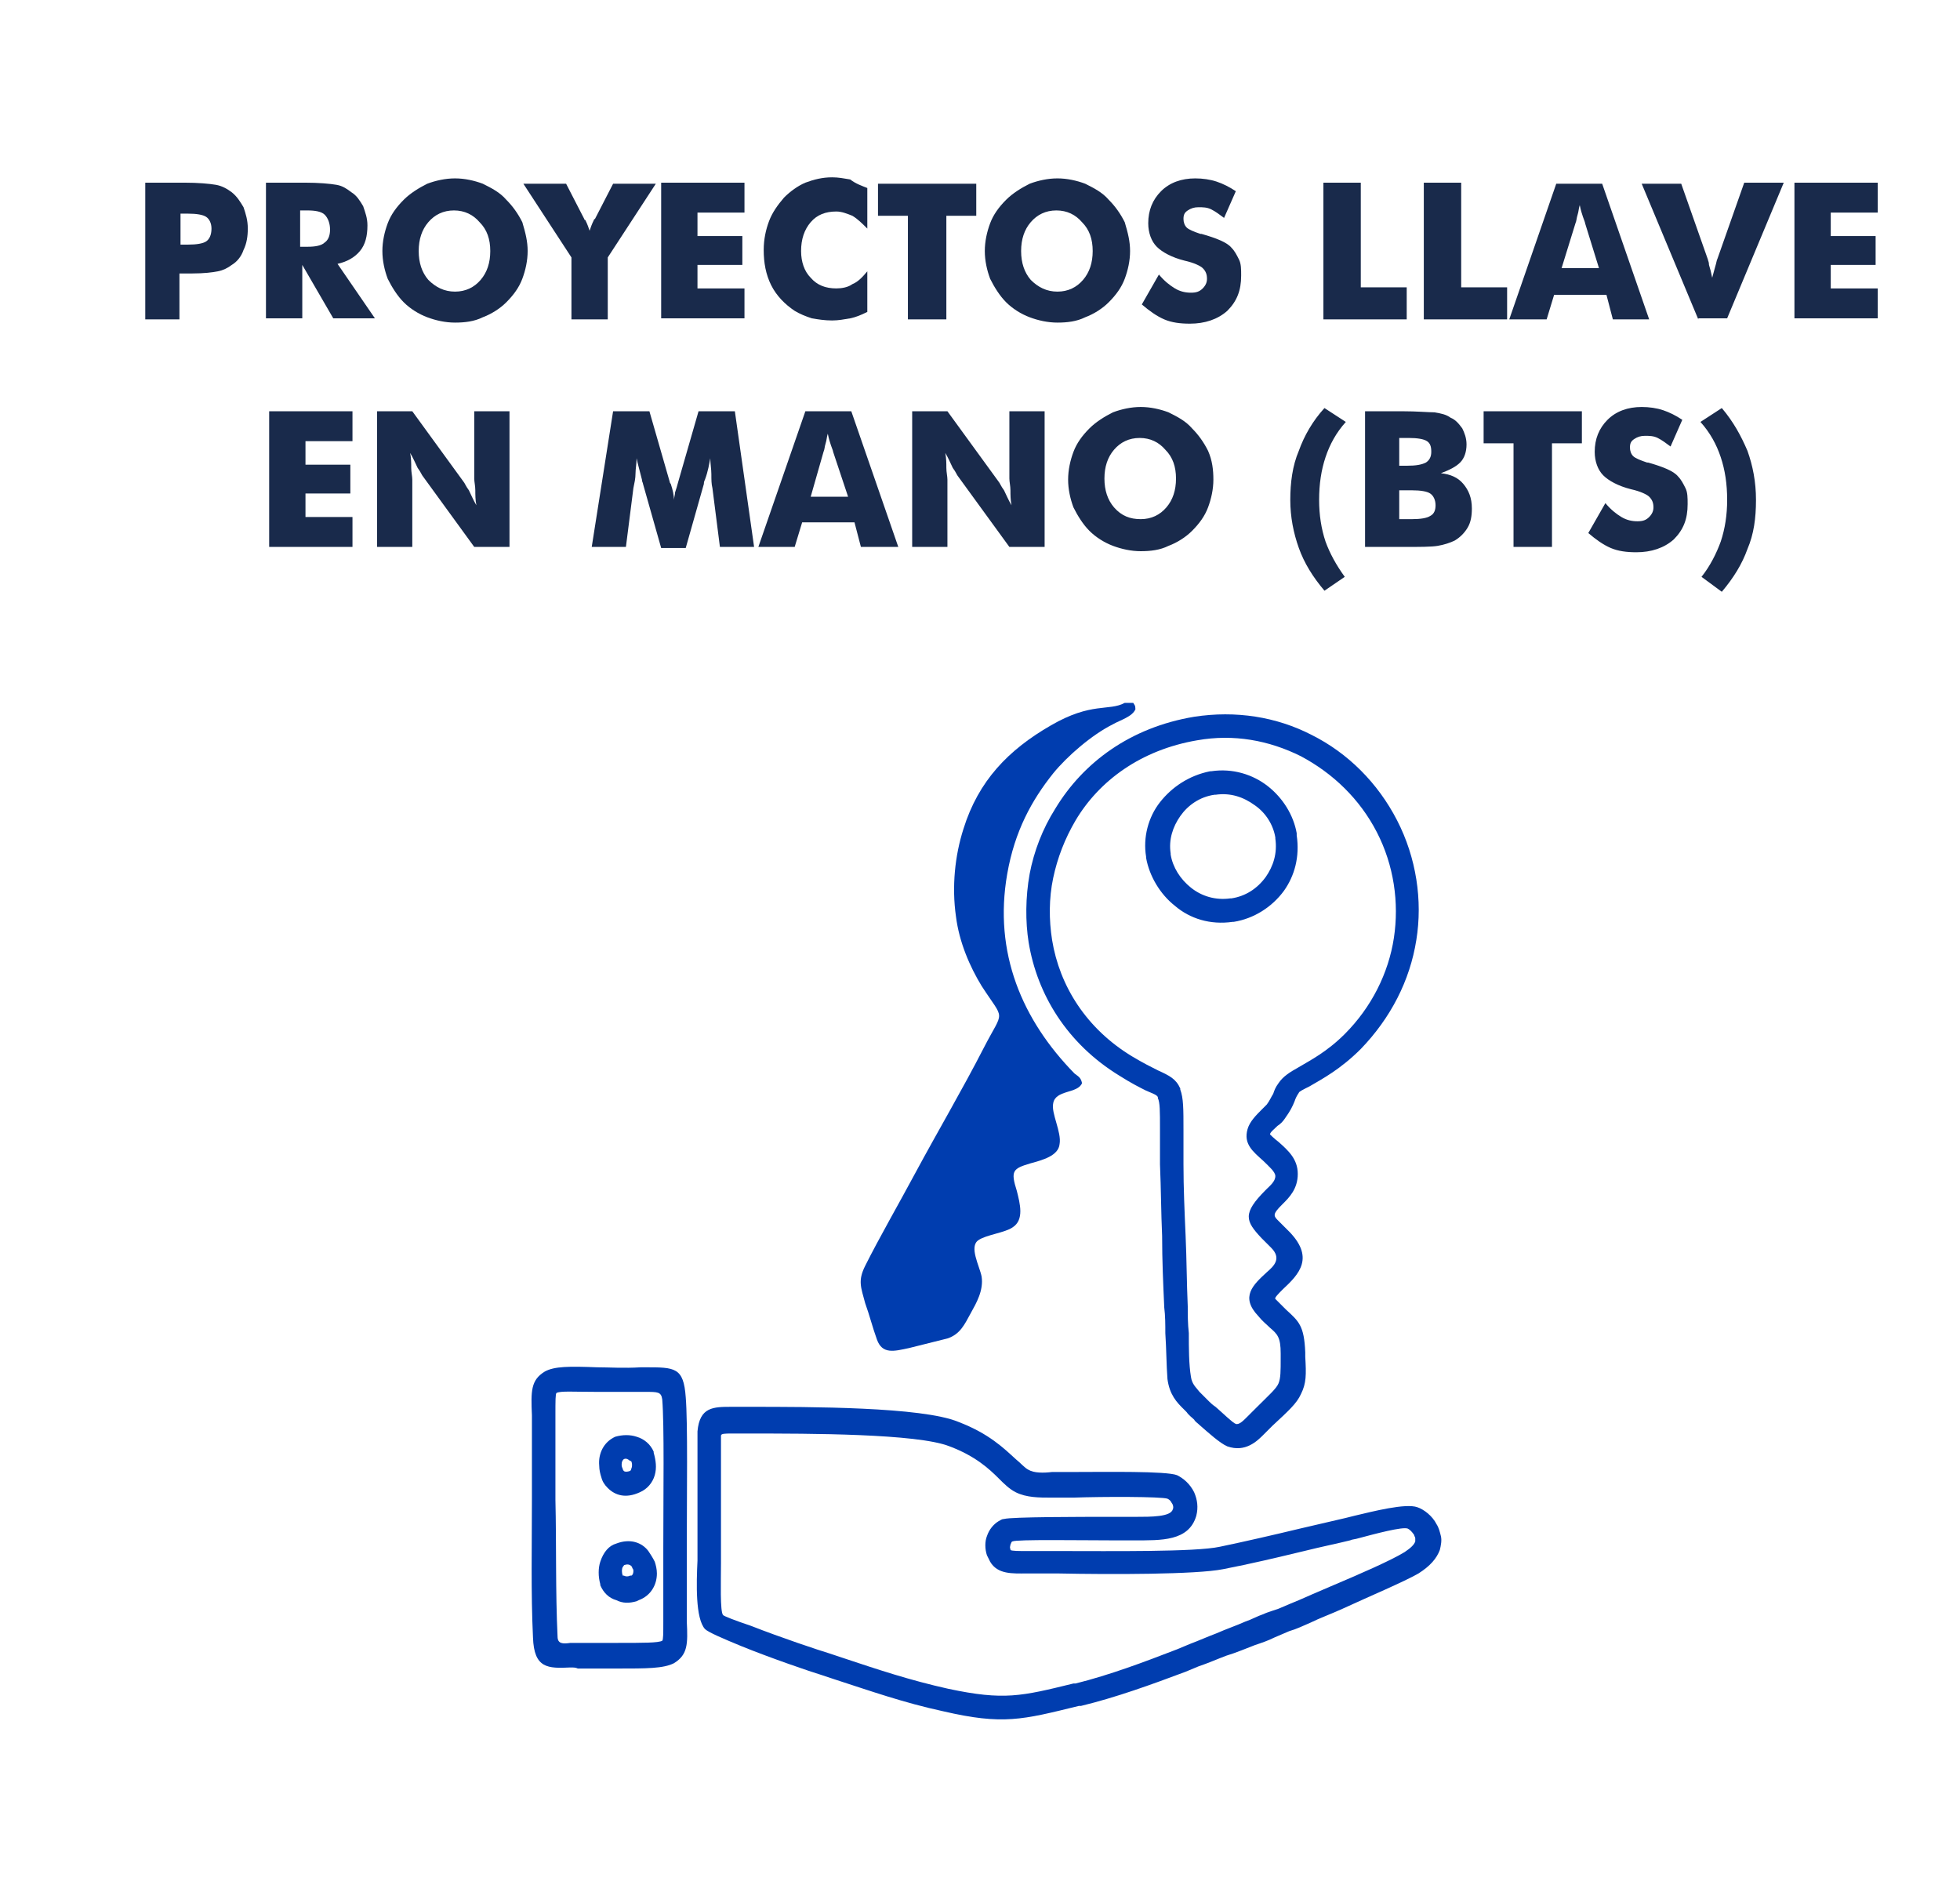
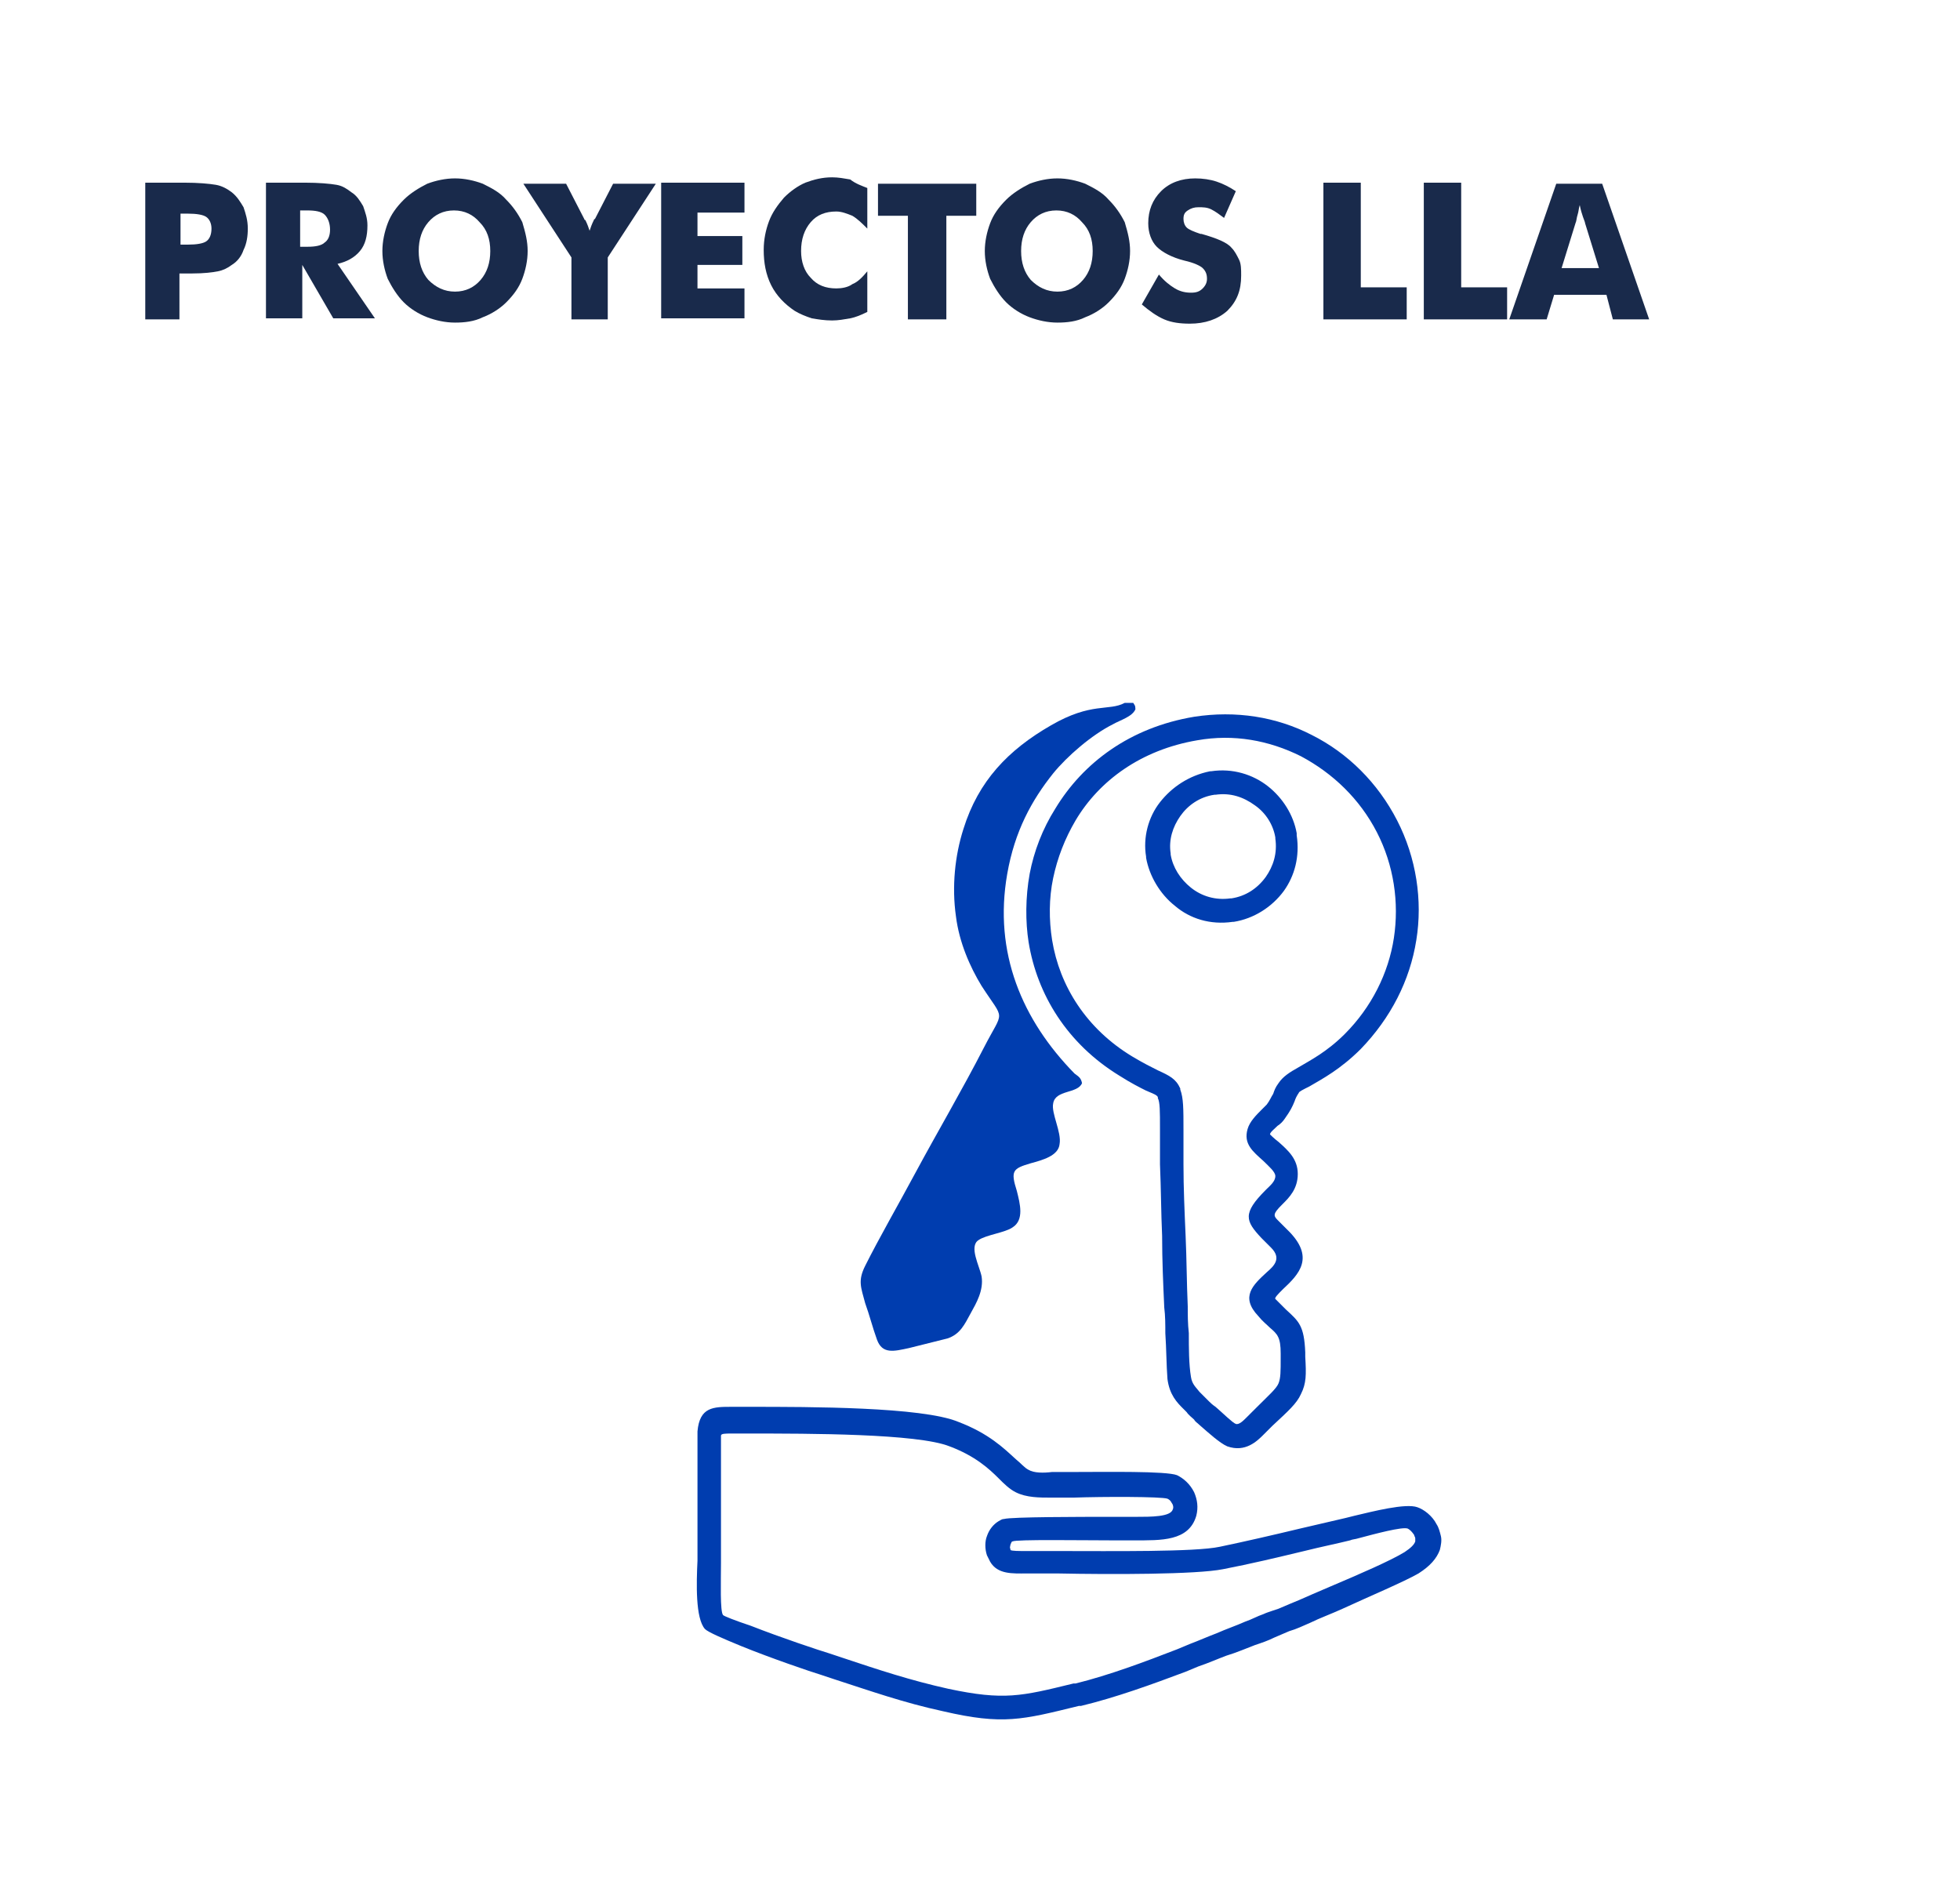
<svg xmlns="http://www.w3.org/2000/svg" version="1.1" id="Layer_1" x="0px" y="0px" viewBox="0 0 183.5 177.8" style="enable-background:new 0 0 183.5 177.8;" xml:space="preserve">
  <style type="text/css">
	.st0{fill:#192A4B;}
	.st1{fill:#003DAF;}
	.st2{fill-rule:evenodd;clip-rule:evenodd;fill:#003DAF;}
</style>
  <g>
    <path class="st0" d="M16.9,29.9h-3.3V17.1h3.6c1.4,0,2.4,0.1,3,0.2c0.6,0.1,1.1,0.4,1.5,0.7c0.5,0.4,0.8,0.9,1.1,1.4   c0.2,0.6,0.4,1.2,0.4,2c0,0.7-0.1,1.4-0.4,2c-0.2,0.6-0.6,1.1-1.1,1.4c-0.4,0.3-0.8,0.5-1.3,0.6c-0.5,0.1-1.3,0.2-2.4,0.2h-0.6   h-0.6V29.9z M16.9,22.9h0.7c0.8,0,1.4-0.1,1.7-0.3c0.3-0.2,0.5-0.6,0.5-1.2c0-0.5-0.2-0.9-0.5-1.1c-0.3-0.2-0.9-0.3-1.7-0.3h-0.7   V22.9z M24.9,29.9V17.1h3.6c1.4,0,2.4,0.1,3,0.2c0.6,0.1,1,0.4,1.4,0.7c0.5,0.3,0.8,0.8,1.1,1.3c0.2,0.6,0.4,1.1,0.4,1.8   c0,1-0.2,1.8-0.7,2.4c-0.5,0.6-1.2,1-2.1,1.2l3.5,5.1h-3.9l-2.9-5v5H24.9z M28.2,23.1h0.6c0.7,0,1.3-0.1,1.6-0.4   c0.3-0.2,0.5-0.6,0.5-1.2c0-0.6-0.2-1.1-0.5-1.4c-0.3-0.3-0.9-0.4-1.6-0.4h-0.7V23.1z M49.4,23.5c0,0.9-0.2,1.8-0.5,2.6   c-0.3,0.8-0.8,1.5-1.5,2.2c-0.6,0.6-1.4,1.1-2.2,1.4c-0.8,0.4-1.7,0.5-2.6,0.5S40.8,30,40,29.7c-0.8-0.3-1.6-0.8-2.2-1.4   c-0.6-0.6-1.1-1.4-1.5-2.2c-0.3-0.8-0.5-1.7-0.5-2.6s0.2-1.8,0.5-2.6c0.3-0.8,0.8-1.5,1.5-2.2c0.6-0.6,1.4-1.1,2.2-1.5   c0.8-0.3,1.7-0.5,2.6-0.5s1.8,0.2,2.6,0.5c0.8,0.4,1.6,0.8,2.2,1.5c0.6,0.6,1.1,1.3,1.5,2.1C49.2,21.8,49.4,22.6,49.4,23.5z    M42.6,27.3c1,0,1.8-0.4,2.4-1.1c0.6-0.7,0.9-1.6,0.9-2.7s-0.3-2-1-2.7c-0.6-0.7-1.4-1.1-2.4-1.1c-1,0-1.8,0.4-2.4,1.1   s-0.9,1.6-0.9,2.7c0,1.1,0.3,2,0.9,2.7C40.8,26.9,41.6,27.3,42.6,27.3z" />
    <path class="st0" d="M53.5,29.9v-5.8l-4.5-6.9h4l1.7,3.3c0,0,0,0.1,0.1,0.1c0.2,0.4,0.3,0.7,0.4,1c0.1-0.3,0.2-0.6,0.4-1   c0-0.1,0.1-0.1,0.1-0.1l1.7-3.3h4l-4.5,6.9v5.8H53.5z M61.9,29.9V17.1h7.8v2.8h-4.4v2.2h4.2v2.7h-4.2V27h4.4v2.8H61.9z M81.2,17.6   v3.8c-0.5-0.5-0.9-0.9-1.4-1.2c-0.5-0.2-1-0.4-1.5-0.4c-1,0-1.8,0.3-2.4,1c-0.6,0.7-0.9,1.6-0.9,2.7c0,1,0.3,1.9,0.9,2.5   c0.6,0.7,1.4,1,2.4,1c0.5,0,1.1-0.1,1.5-0.4c0.5-0.2,0.9-0.6,1.4-1.2v3.8c-0.6,0.3-1.1,0.5-1.6,0.6c-0.6,0.1-1.1,0.2-1.7,0.2   c-0.7,0-1.3-0.1-1.9-0.2c-0.6-0.2-1.1-0.4-1.6-0.7c-0.9-0.6-1.7-1.4-2.2-2.4c-0.5-1-0.7-2.1-0.7-3.3c0-1,0.2-1.9,0.5-2.7   c0.3-0.8,0.8-1.5,1.4-2.2c0.6-0.6,1.3-1.1,2-1.4c0.8-0.3,1.6-0.5,2.5-0.5c0.6,0,1.1,0.1,1.7,0.2C80.1,17.2,80.7,17.4,81.2,17.6z    M85,29.9v-9.7h-2.8v-3h9.2v3h-2.8v9.7H85z" />
    <path class="st0" d="M105.8,23.5c0,0.9-0.2,1.8-0.5,2.6c-0.3,0.8-0.8,1.5-1.5,2.2c-0.6,0.6-1.4,1.1-2.2,1.4   c-0.8,0.4-1.7,0.5-2.6,0.5s-1.8-0.2-2.6-0.5c-0.8-0.3-1.6-0.8-2.2-1.4c-0.6-0.6-1.1-1.4-1.5-2.2c-0.3-0.8-0.5-1.7-0.5-2.6   s0.2-1.8,0.5-2.6c0.3-0.8,0.8-1.5,1.5-2.2c0.6-0.6,1.4-1.1,2.2-1.5c0.8-0.3,1.7-0.5,2.6-0.5s1.8,0.2,2.6,0.5   c0.8,0.4,1.6,0.8,2.2,1.5c0.6,0.6,1.1,1.3,1.5,2.1C105.6,21.8,105.8,22.6,105.8,23.5z M99,27.3c1,0,1.8-0.4,2.4-1.1   c0.6-0.7,0.9-1.6,0.9-2.7s-0.3-2-1-2.7c-0.6-0.7-1.4-1.1-2.4-1.1c-1,0-1.8,0.4-2.4,1.1s-0.9,1.6-0.9,2.7c0,1.1,0.3,2,0.9,2.7   C97.2,26.9,98,27.3,99,27.3z M108.5,25.7c0.5,0.6,1,1,1.5,1.3c0.5,0.3,1,0.4,1.5,0.4c0.5,0,0.8-0.1,1.1-0.4s0.4-0.6,0.4-0.9   c0-0.4-0.1-0.7-0.4-1c-0.2-0.2-0.8-0.5-1.7-0.7c-1.2-0.3-2.1-0.8-2.6-1.3c-0.5-0.5-0.8-1.3-0.8-2.2c0-1.2,0.4-2.2,1.2-3   c0.8-0.8,1.9-1.2,3.2-1.2c0.7,0,1.4,0.1,2,0.3c0.6,0.2,1.2,0.5,1.8,0.9l-1.1,2.5c-0.4-0.3-0.8-0.6-1.2-0.8   c-0.4-0.2-0.8-0.2-1.2-0.2s-0.7,0.1-1,0.3c-0.3,0.2-0.4,0.4-0.4,0.8c0,0.3,0.1,0.6,0.3,0.8s0.7,0.4,1.3,0.6l0.1,0   c1.4,0.4,2.4,0.8,2.8,1.3c0.3,0.3,0.5,0.7,0.7,1.1c0.2,0.4,0.2,0.9,0.2,1.5c0,1.4-0.4,2.4-1.3,3.3c-0.9,0.8-2.1,1.2-3.5,1.2   c-0.9,0-1.7-0.1-2.4-0.4s-1.4-0.8-2.1-1.4L108.5,25.7z M123.9,29.9V17.1h3.5v9.8h4.3v3H123.9z M133.3,29.9V17.1h3.5v9.8h4.3v3   H133.3z M141.3,29.9l4.4-12.7h4.3l4.4,12.7H151l-0.6-2.3h-4.9l-0.7,2.3H141.3z M146.2,25.1h3.5l-1.3-4.2c0-0.1-0.1-0.3-0.2-0.6   s-0.2-0.6-0.3-1.1c-0.1,0.3-0.1,0.6-0.2,0.9c-0.1,0.3-0.1,0.6-0.2,0.8L146.2,25.1z" />
-     <path class="st0" d="M159,29.9l-5.3-12.7h3.7l2.5,7.1c0,0.1,0.1,0.2,0.1,0.5c0.1,0.3,0.2,0.7,0.3,1.2c0.1-0.4,0.2-0.7,0.3-1.1   c0.1-0.3,0.1-0.5,0.2-0.7l2.5-7.1h3.7l-5.3,12.7H159z M168,29.9V17.1h7.8v2.8h-4.4v2.2h4.2v2.7h-4.2V27h4.4v2.8H168z" />
-     <path class="st0" d="M25.2,51.2V38.5H33v2.8h-4.4v2.2h4.2v2.7h-4.2v2.2H33v2.8H25.2z M35.3,51.2V38.5h3.3l4.8,6.6   c0.1,0.1,0.2,0.4,0.5,0.8c0.2,0.4,0.4,0.9,0.7,1.4c-0.1-0.5-0.1-1-0.1-1.4c0-0.4-0.1-0.8-0.1-1.1v-6.3h3.3v12.7h-3.3l-4.8-6.6   c-0.1-0.1-0.2-0.4-0.5-0.8c-0.2-0.4-0.4-0.9-0.7-1.4c0.1,0.5,0.1,1,0.1,1.4c0,0.4,0.1,0.8,0.1,1.1v6.3H35.3z M70.6,51.2h-3.2   l-0.7-5.5c-0.1-0.4-0.1-0.8-0.1-1.3s-0.1-1-0.1-1.5c-0.1,0.5-0.2,1.2-0.5,2c-0.1,0.2-0.1,0.3-0.1,0.4l-1.7,6h-2.3l-1.7-6   c0-0.1-0.1-0.2-0.1-0.4c-0.2-0.8-0.4-1.5-0.5-2c0,0.5-0.1,1-0.1,1.4c0,0.5-0.1,0.9-0.2,1.4l-0.7,5.5h-3.2l2-12.7h3.4l1.9,6.6   c0,0,0,0.1,0.1,0.2c0.2,0.6,0.3,1.1,0.3,1.5c0-0.2,0.1-0.5,0.1-0.7c0.1-0.3,0.2-0.6,0.3-1l1.9-6.6h3.4L70.6,51.2z M71,51.2   l4.4-12.7h4.3l4.4,12.7h-3.5l-0.6-2.3h-4.9l-0.7,2.3H71z M75.9,46.5h3.5L78,42.3c0-0.1-0.1-0.3-0.2-0.6s-0.2-0.6-0.3-1.1   c-0.1,0.3-0.1,0.6-0.2,0.9c-0.1,0.3-0.1,0.6-0.2,0.8L75.9,46.5z M85.4,51.2V38.5h3.3l4.8,6.6c0.1,0.1,0.2,0.4,0.5,0.8   c0.2,0.4,0.4,0.9,0.7,1.4c-0.1-0.5-0.1-1-0.1-1.4c0-0.4-0.1-0.8-0.1-1.1v-6.3h3.3v12.7h-3.3l-4.8-6.6c-0.1-0.1-0.2-0.4-0.5-0.8   c-0.2-0.4-0.4-0.9-0.7-1.4c0.1,0.5,0.1,1,0.1,1.4c0,0.4,0.1,0.8,0.1,1.1v6.3H85.4z M113.6,44.9c0,0.9-0.2,1.8-0.5,2.6   c-0.3,0.8-0.8,1.5-1.5,2.2c-0.6,0.6-1.4,1.1-2.2,1.4c-0.8,0.4-1.7,0.5-2.6,0.5s-1.8-0.2-2.6-0.5c-0.8-0.3-1.6-0.8-2.2-1.4   c-0.6-0.6-1.1-1.4-1.5-2.2c-0.3-0.8-0.5-1.7-0.5-2.6s0.2-1.8,0.5-2.6c0.3-0.8,0.8-1.5,1.5-2.2c0.6-0.6,1.4-1.1,2.2-1.5   c0.8-0.3,1.7-0.5,2.6-0.5s1.8,0.2,2.6,0.5c0.8,0.4,1.6,0.8,2.2,1.5c0.6,0.6,1.1,1.3,1.5,2.1C113.5,43.1,113.6,44,113.6,44.9z    M106.8,48.6c1,0,1.8-0.4,2.4-1.1c0.6-0.7,0.9-1.6,0.9-2.7s-0.3-2-1-2.7c-0.6-0.7-1.4-1.1-2.4-1.1c-1,0-1.8,0.4-2.4,1.1   s-0.9,1.6-0.9,2.7c0,1.1,0.3,2,0.9,2.7C105,48.3,105.8,48.6,106.8,48.6z M125.9,54l-1.9,1.3c-1.1-1.3-1.9-2.6-2.4-4   s-0.8-2.9-0.8-4.5c0-1.6,0.2-3.2,0.8-4.6c0.5-1.4,1.3-2.8,2.4-4l2,1.3c-0.9,1-1.5,2.1-1.9,3.3c-0.4,1.2-0.6,2.5-0.6,4   c0,1.4,0.2,2.7,0.6,3.9C124.5,51.8,125.1,52.9,125.9,54z M127.8,51.2V38.5h3.5c1.4,0,2.4,0.1,3,0.1c0.6,0.1,1.1,0.2,1.5,0.5   c0.5,0.2,0.8,0.6,1.1,1c0.2,0.4,0.4,0.9,0.4,1.5c0,0.7-0.2,1.3-0.6,1.7s-1,0.7-1.8,1c0.9,0.1,1.6,0.4,2.1,1   c0.5,0.6,0.8,1.3,0.8,2.3c0,0.7-0.1,1.3-0.4,1.8s-0.7,0.9-1.2,1.2c-0.4,0.2-1,0.4-1.6,0.5c-0.6,0.1-1.7,0.1-3.1,0.1H127.8z    M131,43.6h0.7c0.9,0,1.4-0.1,1.8-0.3c0.3-0.2,0.5-0.5,0.5-1c0-0.5-0.1-0.8-0.4-1c-0.3-0.2-0.9-0.3-1.7-0.3H131V43.6z M131,48.6   h1.2c0.8,0,1.4-0.1,1.7-0.3c0.4-0.2,0.5-0.6,0.5-1c0-0.5-0.2-0.9-0.5-1.1c-0.3-0.2-0.9-0.3-1.7-0.3H131V48.6z M141.7,51.2v-9.7   h-2.8v-3h9.2v3h-2.8v9.7H141.7z M150.3,47.1c0.5,0.6,1,1,1.5,1.3c0.5,0.3,1,0.4,1.5,0.4c0.5,0,0.8-0.1,1.1-0.4s0.4-0.6,0.4-0.9   c0-0.4-0.1-0.7-0.4-1c-0.2-0.2-0.8-0.5-1.7-0.7c-1.2-0.3-2.1-0.8-2.6-1.3c-0.5-0.5-0.8-1.3-0.8-2.2c0-1.2,0.4-2.2,1.2-3   c0.8-0.8,1.9-1.2,3.2-1.2c0.7,0,1.4,0.1,2,0.3c0.6,0.2,1.2,0.5,1.8,0.9l-1.1,2.5c-0.4-0.3-0.8-0.6-1.2-0.8   c-0.4-0.2-0.8-0.2-1.2-0.2s-0.7,0.1-1,0.3c-0.3,0.2-0.4,0.4-0.4,0.8c0,0.3,0.1,0.6,0.3,0.8s0.7,0.4,1.3,0.6l0.1,0   c1.4,0.4,2.4,0.8,2.8,1.3c0.3,0.3,0.5,0.7,0.7,1.1c0.2,0.4,0.2,0.9,0.2,1.5c0,1.4-0.4,2.4-1.3,3.3c-0.9,0.8-2.1,1.2-3.5,1.2   c-0.9,0-1.7-0.1-2.4-0.4s-1.4-0.8-2.1-1.4L150.3,47.1z M159.3,54c0.8-1,1.4-2.2,1.8-3.3c0.4-1.2,0.6-2.5,0.6-3.9   c0-1.5-0.2-2.8-0.6-4c-0.4-1.2-1-2.3-1.9-3.3l2-1.3c1.1,1.3,1.8,2.6,2.4,4c0.5,1.4,0.8,2.9,0.8,4.6s-0.2,3.2-0.8,4.6   c-0.5,1.4-1.3,2.7-2.4,4L159.3,54z" />
    <path class="st1" d="M98.8,75.7c2.6-4.3,7-7.6,13-8.6c3.9-0.6,7.7,0,11,1.7c3.4,1.7,6.2,4.5,8,8c1.8,3.5,2.4,7.5,1.8,11.2   c-0.6,3.8-2.4,7.3-5.2,10.2c-1.9,1.9-3.6,2.8-4.8,3.5c-0.6,0.3-1,0.5-1,0.6c-0.2,0.3-0.3,0.5-0.4,0.8c-0.2,0.5-0.4,0.9-0.9,1.6   c-0.2,0.3-0.4,0.5-0.7,0.7c-0.3,0.3-0.7,0.6-0.7,0.8c0,0,0.4,0.4,0.8,0.7c0.9,0.8,1.8,1.6,1.8,3c0,1.4-0.8,2.2-1.4,2.8l-0.1,0.1   c-0.8,0.8-0.8,1-0.4,1.4c0.1,0.1,0.3,0.3,0.5,0.5l0.4,0.4c2.7,2.6,1.1,4.2-0.4,5.6c-0.4,0.4-0.8,0.8-0.7,0.9c0.4,0.4,0.7,0.7,1,1   c1.2,1.1,1.7,1.5,1.8,4l0,0.4c0.1,1.7,0.1,2.5-0.4,3.5c-0.4,0.9-1.2,1.6-2.7,3l-0.8,0.8c-0.6,0.6-1.7,1.7-3.4,1.1   c-0.7-0.3-1.8-1.3-2.6-2c-0.2-0.2-0.4-0.3-0.5-0.5c-0.2-0.2-0.5-0.4-0.7-0.7l-0.3-0.3c-0.6-0.6-1.3-1.3-1.5-2.8   c-0.1-1.3-0.1-2.8-0.2-4.3c0-0.8,0-1.6-0.1-2.4c-0.1-2.2-0.2-4.4-0.2-6.7c-0.1-2.2-0.1-4.4-0.2-6.7c0-1.3,0-2.4,0-3.3   c0-1.7,0-2.5-0.2-2.9l0-0.1c-0.1-0.2-0.4-0.3-1.1-0.6c-0.6-0.3-1.4-0.7-2.5-1.4c-4.9-3-7.7-7.6-8.5-12.5C96,86.3,96,84,96.4,81.8   C96.8,79.7,97.6,77.6,98.8,75.7 M112.1,69.3c-5.3,0.9-9.2,3.8-11.4,7.5c-1,1.7-1.7,3.5-2.1,5.4c-0.4,1.9-0.4,3.9-0.1,5.8   c0.7,4.3,3.2,8.3,7.5,10.9c1,0.6,1.8,1,2.4,1.3c1.1,0.5,1.7,0.8,2.1,1.7l0,0.1c0.3,0.8,0.3,1.8,0.3,3.8c0,0.8,0,1.9,0,3.2   c0,2.2,0.1,4.4,0.2,6.7c0.1,2.2,0.1,4.4,0.2,6.6c0,0.8,0,1.6,0.1,2.5c0,1.4,0,2.9,0.2,4.1c0.1,0.7,0.5,1,0.8,1.4l0.4,0.4   c0.2,0.2,0.4,0.4,0.5,0.5c0.1,0.1,0.3,0.3,0.6,0.5c0.7,0.6,1.6,1.5,1.9,1.6c0.3,0.1,0.7-0.3,1-0.6l0.8-0.8c1.3-1.3,2-1.9,2.2-2.4   c0.2-0.5,0.2-1.1,0.2-2.4l0-0.4c0-1.5-0.3-1.8-1-2.4c-0.3-0.3-0.7-0.6-1.1-1.1c-1.7-1.8-0.5-2.9,0.8-4.1c0.7-0.6,1.4-1.3,0.4-2.3   l-0.4-0.4c-0.2-0.2-0.3-0.3-0.5-0.5c-1.5-1.6-1.8-2.3,0.4-4.5l0.1-0.1c0.3-0.3,0.8-0.7,0.8-1.2c0-0.4-0.6-0.9-1.1-1.4   c-1-0.9-1.9-1.6-1.5-3c0.2-0.7,0.8-1.3,1.3-1.8c0.2-0.2,0.4-0.4,0.5-0.5c0.3-0.4,0.4-0.7,0.6-1l0,0c0.1-0.3,0.2-0.6,0.5-1l0,0   c0.4-0.6,1-1,1.9-1.5c1-0.6,2.6-1.4,4.3-3.1c2.5-2.5,4.1-5.7,4.6-9c0.5-3.3,0-6.8-1.6-9.9c-1.6-3.1-4.1-5.5-7.1-7.1   C118.8,69.3,115.5,68.7,112.1,69.3z M113.8,74.4l-0.1,0c-1.4,0.2-2.5,1-3.2,2c-0.7,1-1.1,2.2-0.9,3.5l0,0.1   c0.2,1.2,0.9,2.3,1.9,3.1c1,0.8,2.3,1.2,3.7,1l0.1,0c1.3-0.2,2.4-0.9,3.2-2c0.7-1,1.1-2.2,0.9-3.6l0-0.1c-0.2-1.2-0.9-2.3-1.9-3   C116.4,74.6,115.2,74.2,113.8,74.4L113.8,74.4z M113.3,72.2l0.1,0c2-0.3,3.9,0.3,5.3,1.4c1.4,1.1,2.4,2.7,2.7,4.4l0,0.2   c0.3,2-0.2,3.8-1.2,5.2c-1.1,1.5-2.8,2.6-4.7,2.9l-0.1,0c-2.1,0.3-4-0.3-5.4-1.5c-1.4-1.1-2.4-2.8-2.7-4.5l0-0.1   c-0.3-1.8,0.2-3.7,1.3-5.1C109.7,73.7,111.3,72.6,113.3,72.2L113.3,72.2z" />
    <path class="st1" d="M94.8,144.2L94.8,144.2L94.8,144.2z M111.8,139.7c0.3,0.7,0.4,1.4,0.2,2.2c-0.7,2.4-3.3,2.3-5.8,2.3   c-0.4,0-0.7,0-1,0l-1.2,0c-2.7,0-8.9-0.1-9.2,0.1c-0.1,0-0.1,0.1-0.2,0.3c0,0.1-0.1,0.3,0,0.4v0c0,0,0,0.1,0,0.1   c0.1,0.1,0.8,0.1,1.5,0.1l0.5,0c0.7,0,1.6,0,2.6,0c4.8,0,12.7,0.1,15-0.4c2.4-0.5,5-1.1,7.5-1.7c1.3-0.3,2.6-0.6,4.3-1l0.8-0.2   c1.7-0.4,4.8-1.2,5.9-0.8c0.6,0.2,1.4,0.8,1.8,1.6c0.2,0.3,0.3,0.7,0.4,1.1c0.1,0.4,0,0.9-0.1,1.3c-0.3,0.8-0.9,1.5-2,2.2   c-1.4,0.8-4.5,2.1-7.1,3.3c-1.1,0.5-2.2,0.9-3,1.3c-0.7,0.3-1.3,0.6-2,0.8l0,0l-1.4,0.6c-0.6,0.3-1.2,0.5-1.8,0.7   c-0.8,0.3-1.7,0.7-2.7,1h0c-0.8,0.3-1.7,0.7-2.6,1l-1.2,0.5c-3.2,1.2-6.5,2.4-9.8,3.2l-0.2,0c-5.3,1.3-7.1,1.8-12.7,0.5   c-3.7-0.8-6.8-1.9-10.2-3l-1.2-0.4c-1-0.3-4.8-1.6-7.5-2.7c-1.7-0.7-3.1-1.3-3.4-1.6c-0.9-1-0.8-4.3-0.7-6.4c0-0.4,0-0.7,0-1.1h0   l0-10.8c0,0,0-0.1,0-0.2c0.2-2.3,1.5-2.3,3.2-2.3l1.7,0c5.6,0,16.1,0,19.5,1.4c2.9,1.1,4.3,2.5,5.4,3.5c0.5,0.4,0.8,0.8,1.2,1   c0.5,0.3,1.4,0.3,2.2,0.2c0.2,0,0.4,0,0.7,0l1.4,0c2.9,0,8.6-0.1,9.6,0.3C110.8,138.4,111.4,138.9,111.8,139.7z M109.8,141.3   c0.1-0.2,0-0.5-0.1-0.6c-0.1-0.2-0.2-0.3-0.4-0.4c-0.6-0.2-6-0.2-8.8-0.1l-2.1,0c-1.1,0-2.3,0-3.3-0.5c-0.6-0.3-1.1-0.8-1.6-1.3   c-0.9-0.9-2.2-2.1-4.6-3c-3-1.2-13.2-1.2-18.7-1.2l-1.7,0c-0.6,0-1,0-1,0.2l0,10.8h0c0,0.1,0,0.6,0,1.1c0,1.7-0.1,4.6,0.2,4.9   c0.1,0.1,1.1,0.5,2.6,1c2.8,1.1,6.4,2.3,7.4,2.6l1.2,0.4c3.3,1.1,6.3,2.1,9.9,2.9c5.2,1.1,6.8,0.7,11.7-0.5l0.2,0   c3.2-0.8,6.4-2,9.5-3.2l1.2-0.5c0.8-0.3,1.7-0.7,2.5-1c0.9-0.4,1.8-0.7,2.7-1.1c0.6-0.2,1.1-0.5,1.7-0.7c0.2-0.1,0.5-0.2,0.8-0.3   l0.6-0.2v0c0.7-0.3,1.4-0.6,1.9-0.8c0.7-0.3,1.8-0.8,3-1.3c2.6-1.1,5.6-2.4,6.9-3.2c0.6-0.4,0.9-0.7,1-1c0-0.1,0-0.2,0-0.3   c0-0.1-0.1-0.2-0.1-0.3c-0.2-0.3-0.4-0.5-0.6-0.6c-0.5-0.2-3.1,0.5-4.6,0.9c-0.3,0.1-0.6,0.1-0.8,0.2c-1.2,0.3-2.7,0.6-4.3,1   c-2.5,0.6-5,1.2-7.6,1.7c-2.5,0.5-10.5,0.5-15.4,0.4c-1,0-1.9,0-2.5,0l-0.5,0c-1.3,0-2.7,0.1-3.4-1.1c-0.1-0.2-0.2-0.4-0.3-0.6   c-0.2-0.6-0.2-1.3,0-1.8c0.2-0.6,0.6-1.1,1.1-1.4c0.2-0.1,0.3-0.2,0.5-0.2c0.7-0.2,7.2-0.2,10-0.2l1.2,0c0.4,0,0.7,0,1.1,0   C107.8,142,109.6,142,109.8,141.3z" />
    <path class="st2" d="M106.1,65.8h-0.8c-1.5,0.8-3.1-0.1-6.9,2.1c-4,2.3-6.8,5.2-8.2,9.7c-0.8,2.5-1.1,5.4-0.7,8.2   c0.3,2.4,1.3,4.7,2.4,6.5c2.2,3.4,2.1,2.1,0.2,5.8c-2,3.9-4.3,7.8-6.4,11.7c-1.5,2.8-3.4,6.1-4.7,8.7c-0.7,1.4-0.4,2,0,3.5   c0.4,1.1,0.7,2.3,1.1,3.4c0.5,1.4,1.6,1.1,3,0.8c1.2-0.3,2.4-0.6,3.6-0.9c1.2-0.4,1.6-1.3,2.2-2.4c0.5-0.9,1.2-2.1,1-3.4   c-0.2-1-1.2-2.8-0.3-3.4c0.7-0.5,2.5-0.7,3.2-1.2c1.1-0.7,0.7-2.2,0.4-3.4c-0.6-1.9-0.4-2.1,1.3-2.6c1.1-0.3,2.6-0.7,2.7-1.8   c0.2-1.1-0.8-2.9-0.6-3.8c0.2-1.3,2.3-0.9,2.7-1.9c-0.1-0.5-0.3-0.6-0.7-0.9c-4.9-5-7.6-11.3-6.3-18.7c0.7-4,2.3-6.9,4.3-9.4   c1.3-1.6,3.6-3.6,5.6-4.6c0.7-0.4,1.8-0.7,2.1-1.4C106.3,66,106.2,66,106.1,65.8" />
-     <path class="st1" d="M53.4,156.1c-2.1,0.1-3.4,0.1-3.5-2.8c-0.2-4.2-0.1-8.6-0.1-13c0-1.8,0-3.6,0-6.1c0-0.8,0-1.3,0-1.7   c-0.1-2.3-0.1-3.3,1.2-4.1c0.9-0.5,2.3-0.5,4.9-0.4c1.1,0,2.5,0.1,4.1,0l0.4,0c2.8,0,3.6,0,3.8,2.8c0.2,2.4,0.1,9,0.1,14.1   c0,2,0,3.8,0,5c0,0.7,0,1.3,0,1.9c0.1,2.1,0.1,3.1-1.2,3.9c-1,0.5-2.5,0.5-5.4,0.5c-1,0-2.2,0-3.6,0   C53.9,156.1,53.7,156.1,53.4,156.1 M52.2,153.2c0,0.7,0.5,0.7,1.2,0.6c0.2,0,0.5,0,0.7,0c1.4,0,2.6,0,3.6,0c2.6,0,3.9,0,4.3-0.2   c0.1-0.1,0.1-0.7,0.1-1.8c0-0.5,0-1.2,0-1.9c0-1.2,0-3,0-5c0-5,0.1-11.5-0.1-13.9c-0.1-0.7-0.4-0.7-1.6-0.7l-0.4,0   c-1.7,0-3,0-4.1,0c-2.2,0-3.4-0.1-3.8,0.1c-0.1,0.1-0.1,0.7-0.1,2.1c0,0.6,0,1.3,0,1.8c0,1.6,0,3.8,0,6.1   C52.1,144.6,52,149,52.2,153.2z M58.4,136.6L58.4,136.6c-0.1,0.1-0.2,0.2-0.2,0.5c0,0.1,0,0.2,0.1,0.4l0,0c0,0.1,0.1,0.2,0.1,0.2   c0.1,0.1,0.3,0.1,0.6,0c0,0,0.1-0.1,0.1-0.2c0.1-0.2,0.1-0.5,0-0.7l-0.2-0.1l0,0C58.8,136.6,58.6,136.5,58.4,136.6z M57.6,134.5   L57.6,134.5c0.7-0.2,1.4-0.2,2,0l0,0c0.7,0.2,1.3,0.7,1.6,1.4l0,0.1c0.2,0.7,0.3,1.4,0.1,2.1c-0.2,0.7-0.7,1.3-1.4,1.6   c-1.3,0.6-2.3,0.3-3-0.4c-0.3-0.3-0.5-0.6-0.6-1h0c-0.1-0.3-0.2-0.7-0.2-1.1C56,136.1,56.5,135,57.6,134.5L57.6,134.5z M59.1,146.6   c-0.1-0.1-0.3-0.2-0.6-0.1c-0.1,0-0.1,0.1-0.2,0.2c-0.1,0.2-0.1,0.5,0,0.8l0,0c0,0,0,0,0.1,0l0,0c0.2,0.1,0.4,0.1,0.6,0l0.1,0   c0.1,0,0.2-0.2,0.2-0.4c0-0.1,0-0.2-0.1-0.3C59.2,146.8,59.2,146.7,59.1,146.6L59.1,146.6z M57.7,144.5c1.3-0.5,2.4-0.1,3,0.7h0   c0.2,0.3,0.4,0.6,0.6,1c0.1,0.3,0.2,0.7,0.2,1.1c0,1.1-0.6,2.1-1.7,2.5l-0.2,0.1c-0.7,0.2-1.3,0.2-1.9-0.1l0,0   c-0.7-0.2-1.2-0.7-1.5-1.4l0-0.1c-0.2-0.7-0.2-1.5,0-2.1C56.5,145.3,57,144.7,57.7,144.5z" />
  </g>
</svg>